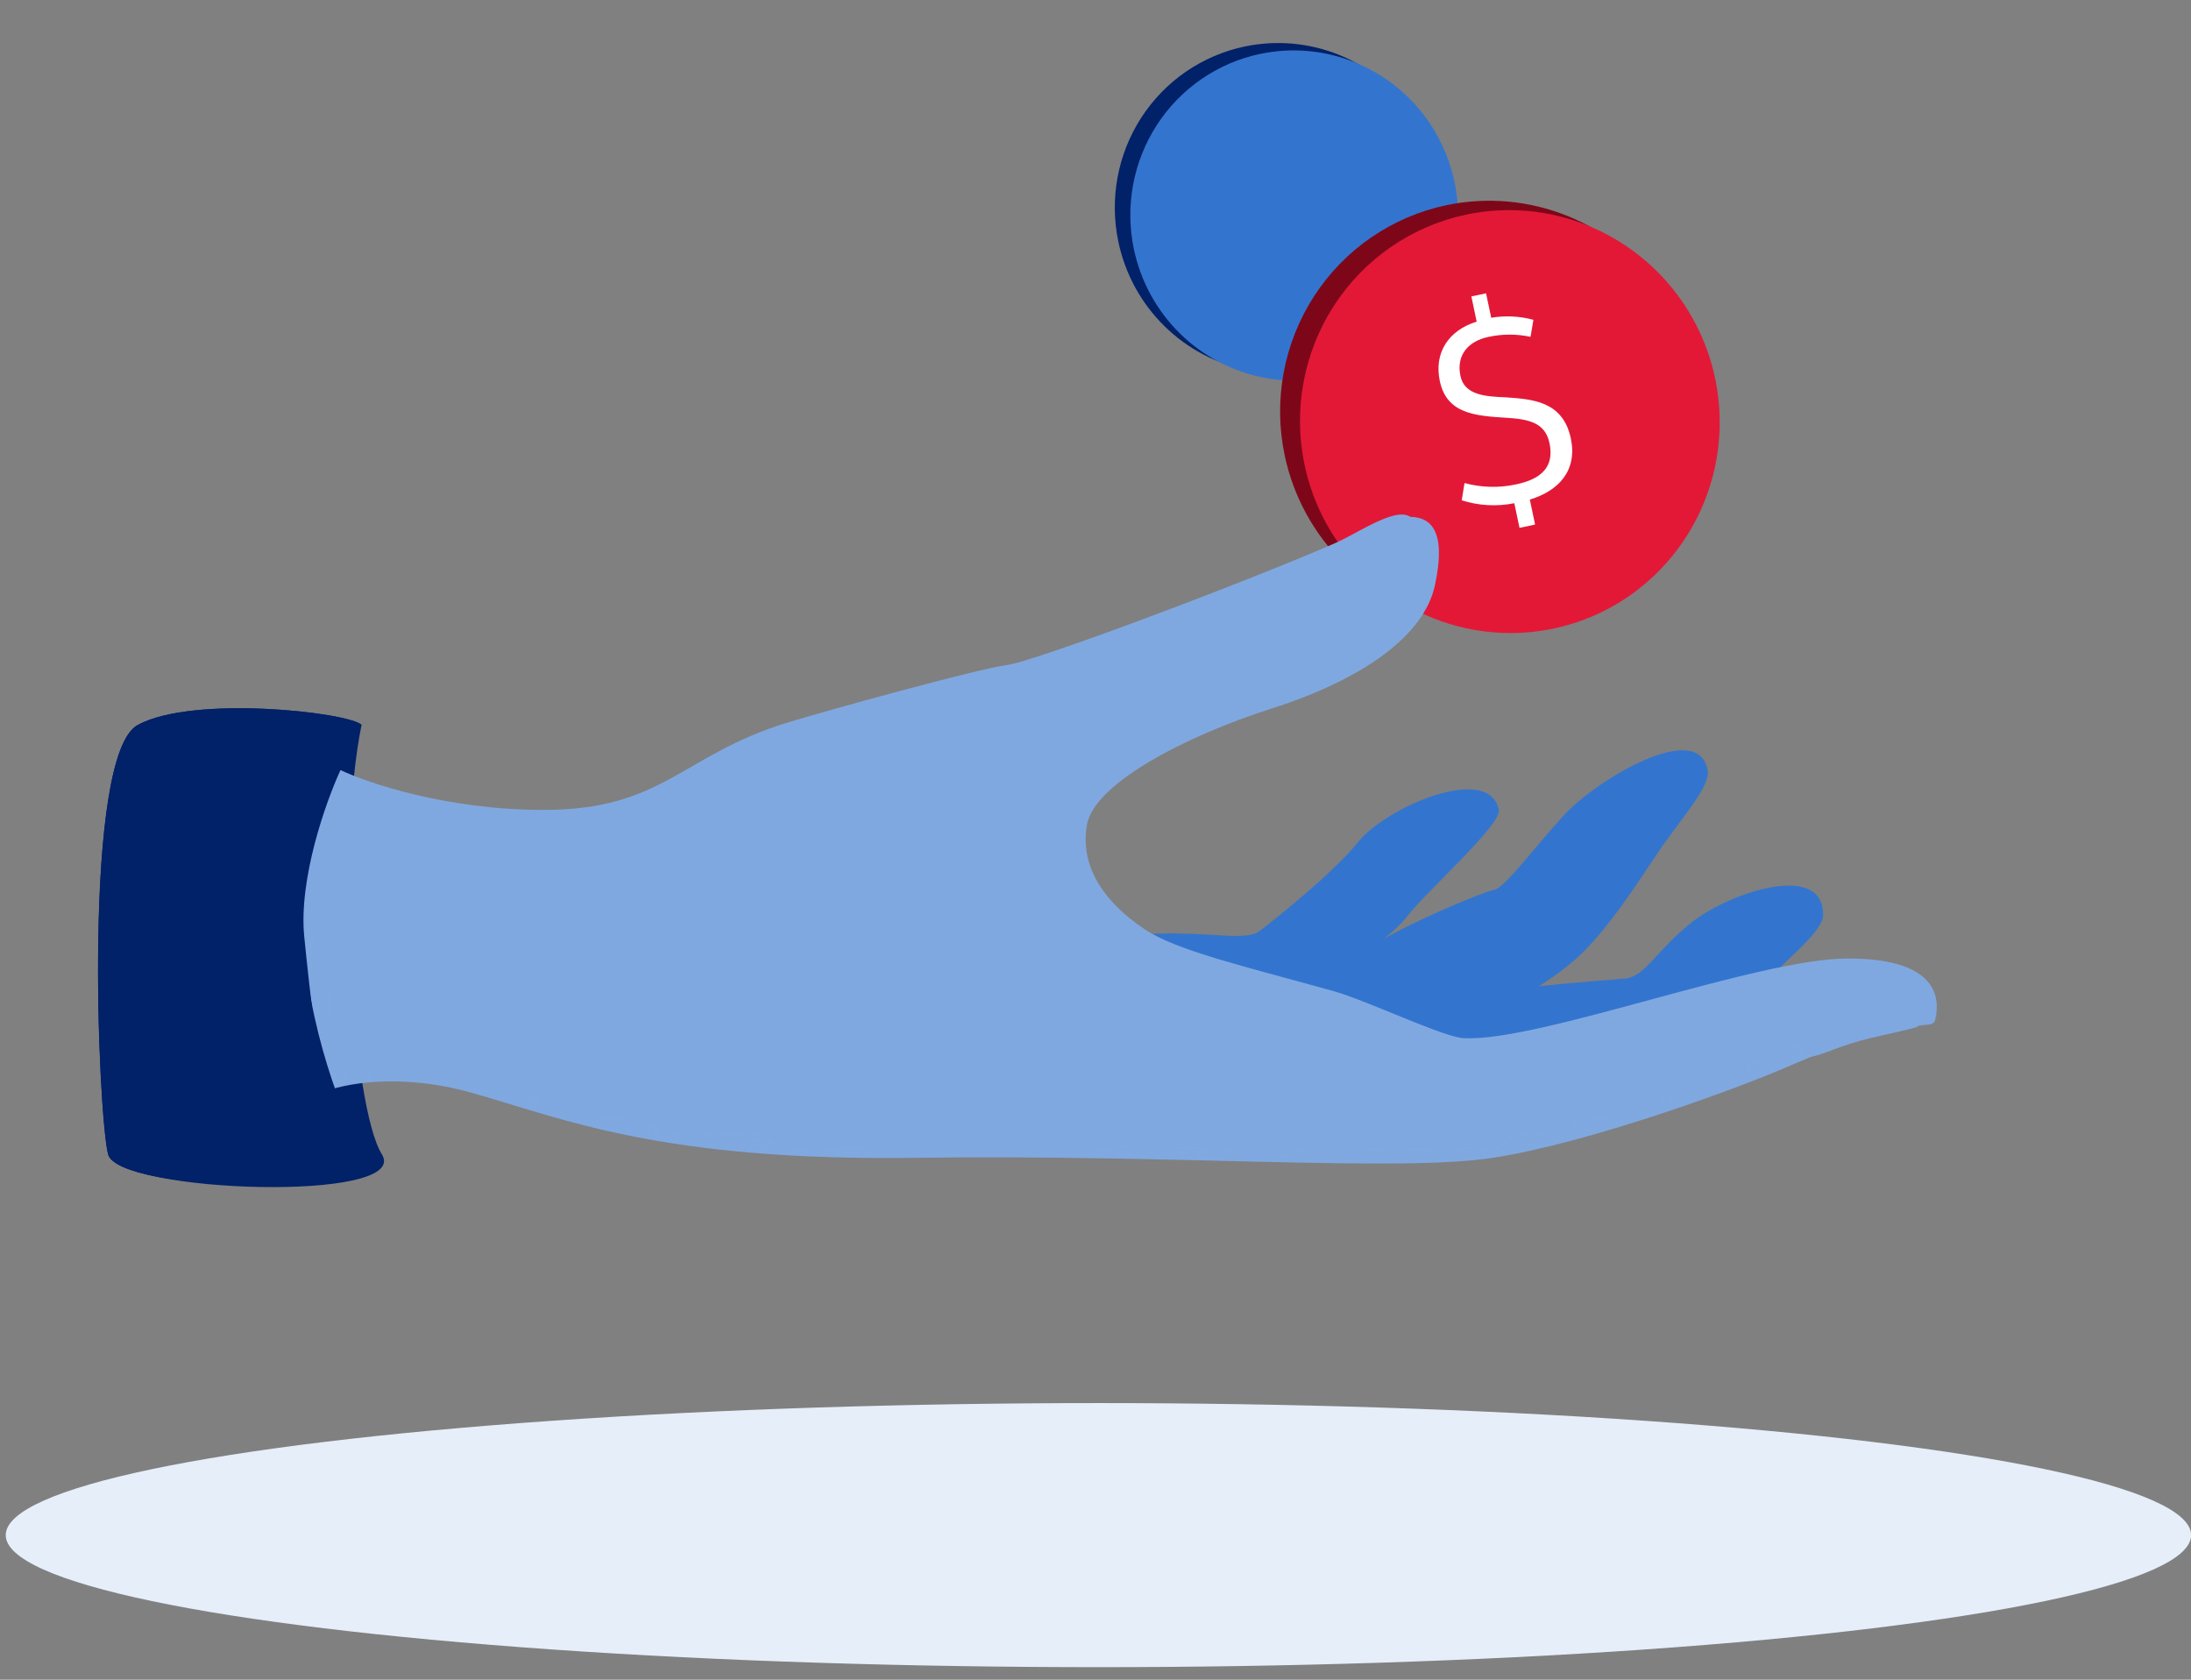
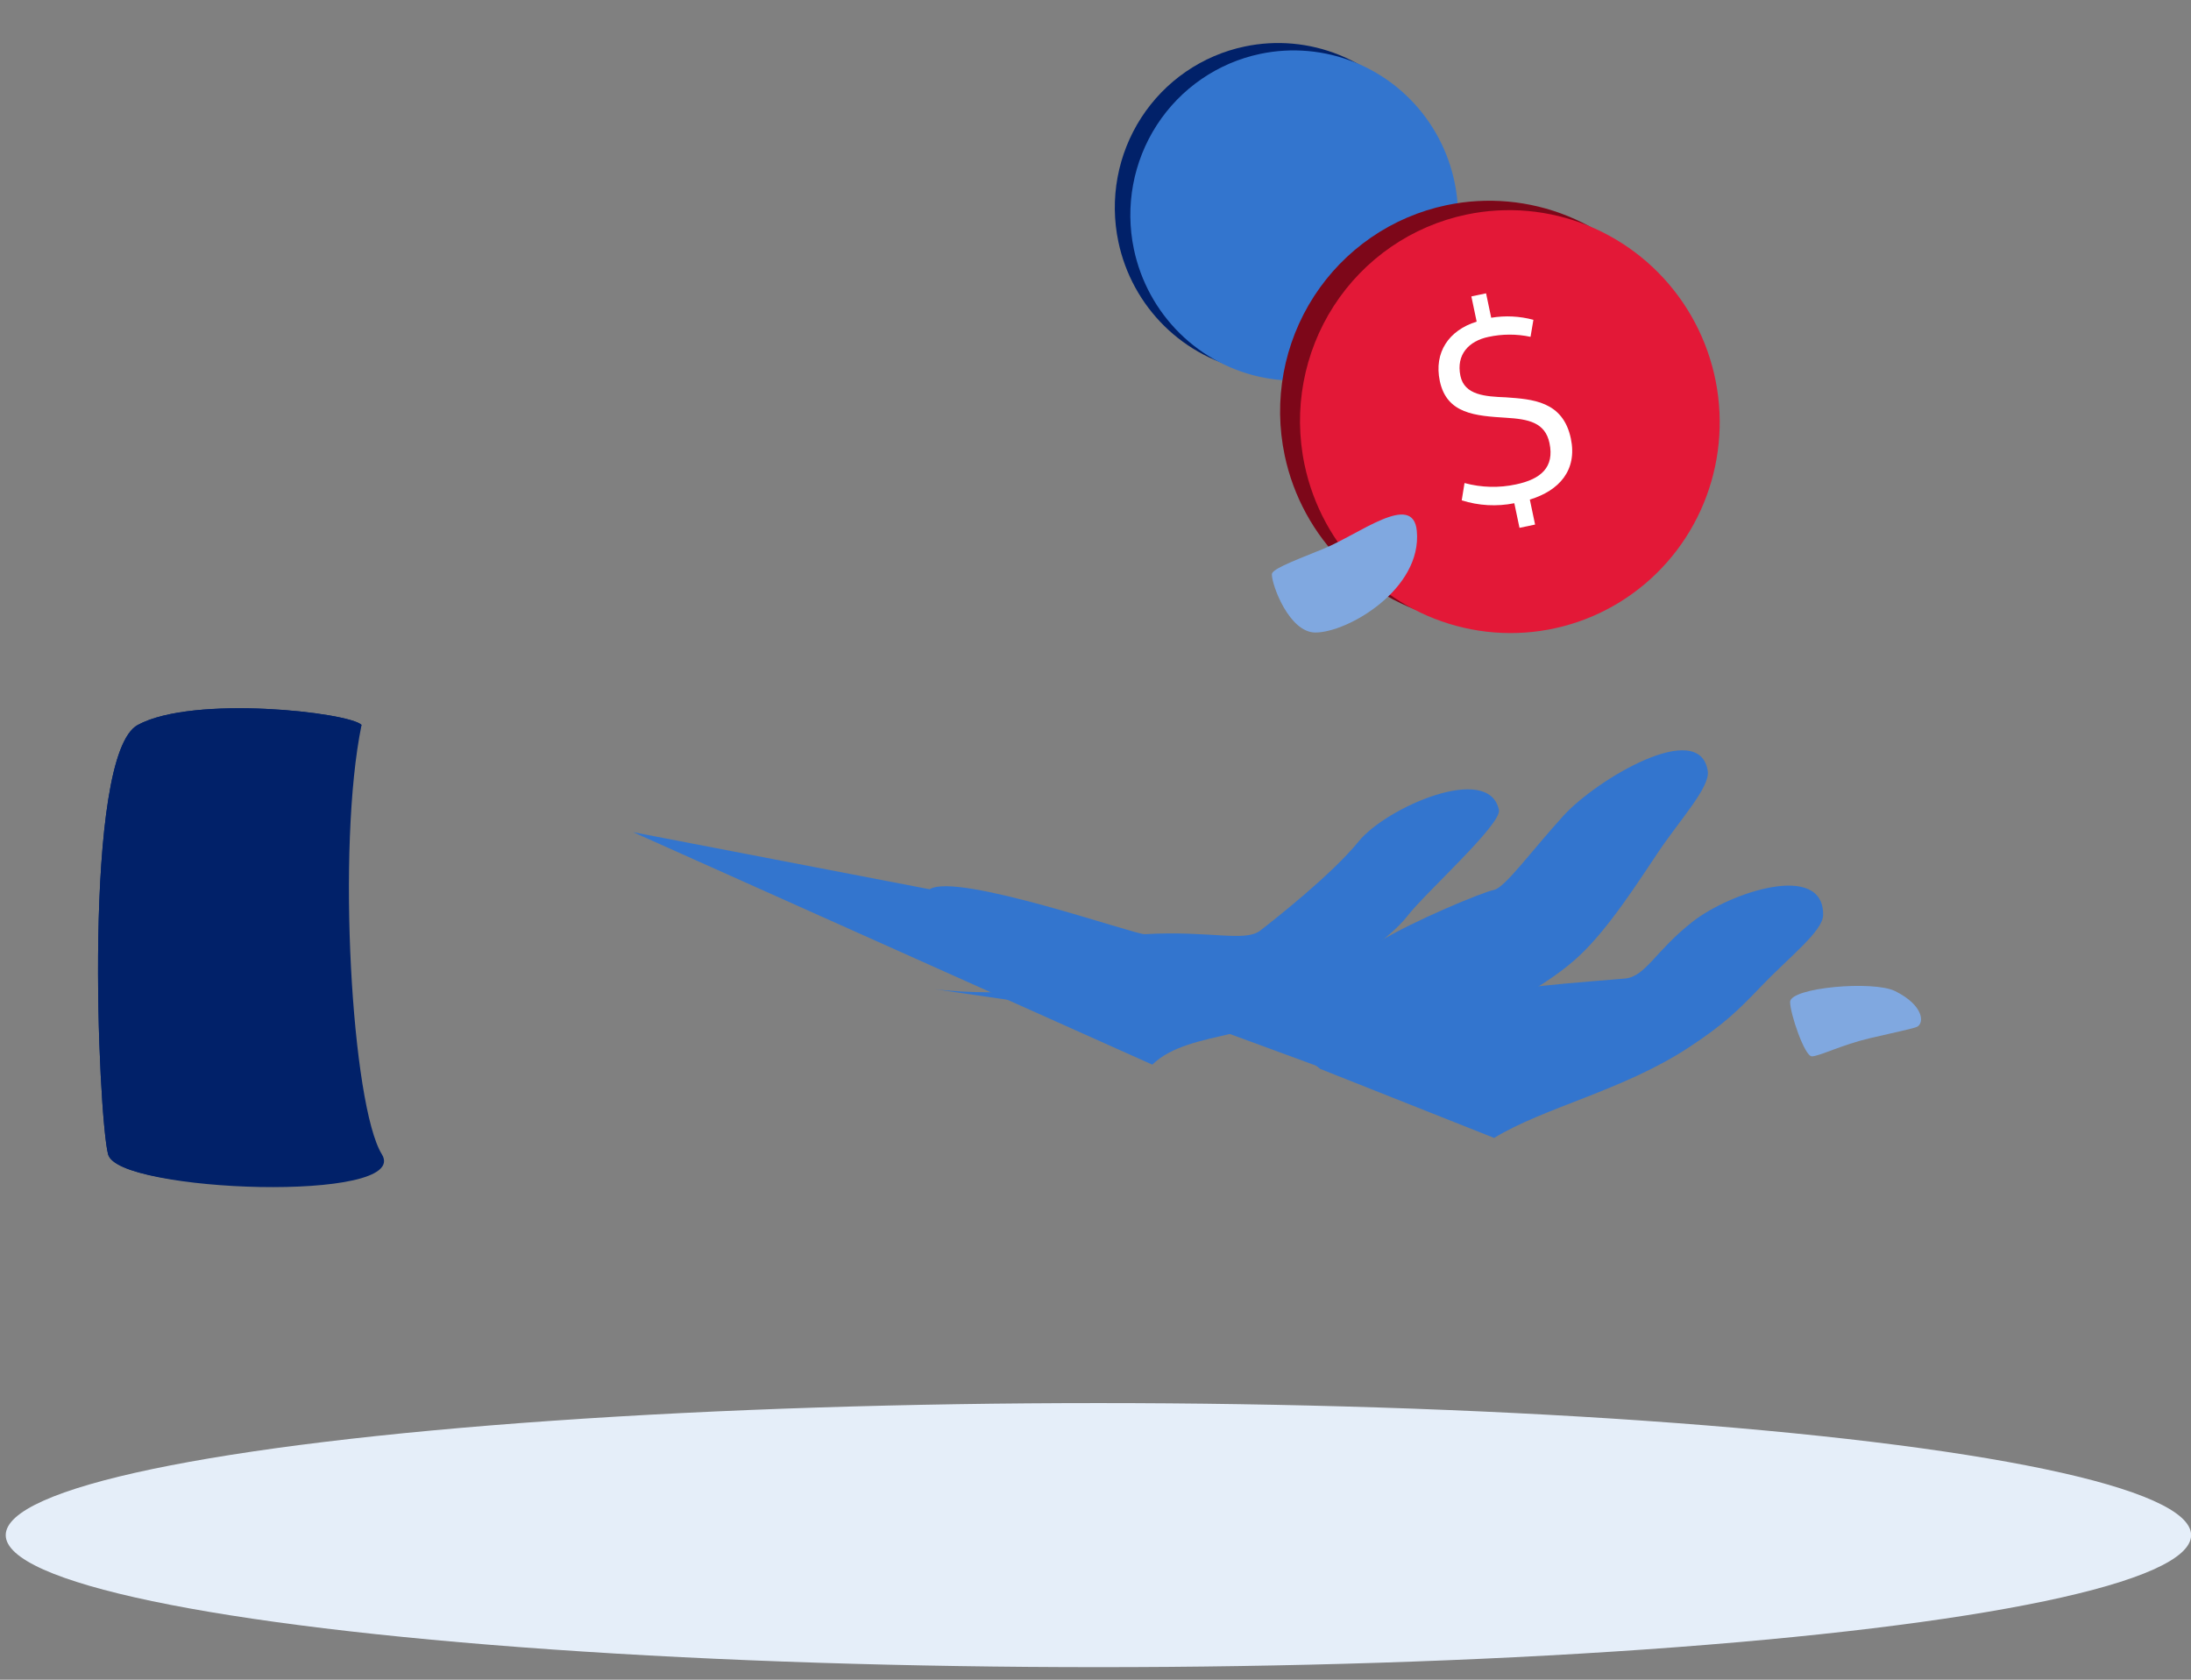
<svg xmlns="http://www.w3.org/2000/svg" width="150" height="115" viewBox="0 0 150 115" fill="none">
  <rect x="0" y="0" width="150" height="115" fill="#808080" stroke="none" />
  <ellipse cx="75.2" cy="105.101" rx="74.808" ry="9.04" fill="#E5EEF9" />
  <path d="M85.215 3.184C87.385 2.727 89.643 2.93 91.704 3.767C93.764 4.604 95.534 6.036 96.789 7.884C98.045 9.731 98.73 11.911 98.758 14.146C98.785 16.382 98.155 18.573 96.945 20.444C95.736 22.314 94.002 23.779 91.963 24.653C89.924 25.528 87.671 25.772 85.49 25.356C83.308 24.94 81.296 23.882 79.708 22.316C78.119 20.749 77.026 18.745 76.566 16.556C76.26 15.103 76.241 13.604 76.51 12.145C76.779 10.687 77.331 9.297 78.134 8.055C78.937 6.813 79.976 5.743 81.191 4.907C82.406 4.072 83.773 3.486 85.215 3.184Z" fill="#012169" />
  <path d="M86.277 3.689C88.448 3.233 90.706 3.436 92.767 4.273C94.827 5.11 96.597 6.543 97.853 8.391C99.108 10.239 99.793 12.418 99.82 14.654C99.848 16.89 99.216 19.082 98.006 20.952C96.796 22.822 95.062 24.286 93.022 25.16C90.983 26.034 88.73 26.278 86.548 25.861C84.367 25.444 82.355 24.385 80.767 22.818C79.179 21.251 78.087 19.246 77.627 17.057C77.012 14.123 77.578 11.066 79.2 8.559C80.822 6.053 83.367 4.301 86.277 3.689Z" fill="#3375CE" />
  <path d="M99.028 14.048C101.808 13.464 104.7 13.724 107.338 14.795C109.977 15.867 112.244 17.701 113.852 20.068C115.46 22.434 116.337 25.225 116.373 28.088C116.408 30.951 115.6 33.758 114.051 36.153C112.502 38.548 110.282 40.424 107.67 41.544C105.059 42.664 102.174 42.977 99.38 42.445C96.586 41.912 94.009 40.557 91.975 38.55C89.941 36.544 88.541 33.978 87.951 31.174C87.559 29.313 87.535 27.394 87.879 25.525C88.224 23.657 88.931 21.877 89.959 20.286C90.988 18.696 92.318 17.326 93.874 16.256C95.43 15.185 97.182 14.435 99.028 14.048Z" fill="#7D0719" />
  <path d="M100.389 14.692C103.169 14.108 106.062 14.368 108.701 15.44C111.339 16.512 113.606 18.347 115.214 20.713C116.822 23.08 117.699 25.872 117.734 28.735C117.769 31.599 116.961 34.405 115.411 36.8C113.861 39.196 111.64 41.071 109.028 42.191C106.415 43.31 103.53 43.622 100.736 43.088C97.942 42.554 95.366 41.198 93.332 39.191C91.299 37.184 89.899 34.616 89.311 31.812C88.523 28.054 89.248 24.14 91.325 20.929C93.402 17.719 96.663 15.476 100.389 14.692Z" fill="#E31837" />
  <path d="M103.673 34.453C102.476 34.693 101.238 34.625 100.072 34.256L100.264 33.071C101.415 33.384 102.624 33.416 103.788 33.164C105.499 32.804 106.428 31.987 106.081 30.336C105.784 28.921 104.636 28.696 103.13 28.603C101 28.471 99.045 28.338 98.571 26.084C98.16 24.128 99.187 22.612 101.095 22.02L100.732 20.294L101.739 20.082L102.091 21.754C103.052 21.594 104.037 21.642 104.98 21.896L104.783 23.061C103.831 22.858 102.847 22.86 101.897 23.067C100.554 23.349 99.678 24.282 99.984 25.737C100.262 27.057 101.682 27.147 103.096 27.203C104.896 27.334 107.002 27.45 107.543 30.021C107.999 32.194 106.738 33.597 104.735 34.202L105.095 35.914L104.028 36.138L103.673 34.453Z" fill="white" />
  <path d="M26.144 79.03C24.078 75.693 23.032 57.975 24.753 49.633C23.892 48.772 13.248 47.567 9.434 49.633C5.621 51.699 6.72 76.402 7.4 79.03C8.079 81.658 28.209 82.367 26.144 79.03Z" fill="#012169" />
  <path d="M93.028 57.594C94.91 55.282 101.93 52.199 102.618 55.449C102.825 56.426 97.577 61.122 96.359 62.709C95.141 64.295 92.207 66.049 90.455 67.876C87.105 71.367 81.472 70.366 78.891 72.89L43.346 56.974L63.647 60.883C65.495 59.693 77.702 63.998 78.372 63.959C82.837 63.7 85.233 64.524 86.284 63.707C87.335 62.889 91.175 59.872 93.028 57.594Z" fill="#3375CE" />
  <path d="M116.917 52.789C116.362 49.146 109.288 53.38 107.058 55.825C104.86 58.234 103.024 60.788 102.275 60.928C101.526 61.067 96.779 63.039 94.478 64.442C93.854 64.822 73.13 68.918 63.966 67.718L63.454 67.643C63.62 67.67 63.791 67.695 63.966 67.718L83.637 70.585L93.457 74.192C96.476 71.556 104.172 69.118 108.103 65.457C110.16 63.542 112.238 60.249 113.555 58.297C115.05 56.08 117.083 53.885 116.917 52.789Z" fill="#3375CE" />
  <path d="M115.881 63.102C118.489 61.065 124.878 58.969 124.815 62.654C124.796 63.762 122.424 65.585 120.579 67.521C118.954 69.226 117.966 70.166 115.618 71.71C111.129 74.662 105.709 75.814 102.292 77.908L90.387 73.183L81.312 65.912C89.697 66.953 95.711 69.494 97.415 68.88C100.658 67.712 109.846 67.135 111.259 66.994C112.672 66.853 113.312 65.11 115.881 63.102Z" fill="#3375CE" />
-   <path d="M20.83 64.134C20.433 60.164 22.318 54.872 23.311 52.721C25.213 53.631 30.655 55.451 37.205 55.451C45.392 55.451 46.633 51.729 53.828 49.496C56.267 48.739 66.977 45.775 68.962 45.526C70.947 45.278 88.066 38.828 93.276 36.347C98.486 33.866 98.981 36.594 98.238 40.068C97.494 43.541 93.276 46.519 87.073 48.504C80.889 50.483 74.916 53.714 74.42 56.443C73.924 59.172 75.412 61.653 78.39 63.638C80.561 65.085 85.181 66.153 91.291 67.855C93.558 68.487 98.812 71.014 100.222 71.081C105.432 71.329 120.299 65.623 126.521 65.623C133.22 65.623 132.723 68.848 132.475 69.841C132.348 70.348 131.589 70.01 129.444 70.491C127.397 70.95 124.234 72.228 122.303 73.066C118.741 74.612 108.658 78.276 102.207 79.268C95.757 80.261 80.374 79.02 62.759 79.268C45.144 79.516 38.445 76.539 32.242 74.802C27.28 73.413 23.393 74.224 22.07 74.802C21.822 72.9 21.227 68.104 20.83 64.134Z" fill="#80A8E0" />
  <mask id="mask0_3777_70275" style="mask-type:alpha" maskUnits="userSpaceOnUse" x="20" y="35" width="113" height="45">
-     <path d="M20.83 64.132C20.433 60.163 22.318 54.87 23.311 52.72C25.213 53.629 30.655 55.449 37.205 55.449C45.392 55.449 46.633 51.727 53.828 49.494C56.267 48.737 66.977 45.773 68.962 45.525C70.947 45.276 88.066 38.826 93.276 36.345C98.486 33.864 98.981 36.592 98.238 40.066C97.494 43.539 93.276 46.517 87.073 48.502C80.889 50.481 74.916 53.712 74.42 56.441C73.924 59.17 75.412 61.651 78.39 63.636C80.561 65.084 85.181 66.15 91.291 67.853C93.558 68.485 98.812 71.012 100.222 71.079C105.432 71.327 120.299 65.621 126.521 65.621C133.22 65.621 132.723 68.846 132.475 69.838C132.348 70.346 131.589 70.008 129.444 70.489C127.397 70.948 124.234 72.226 122.303 73.064C118.741 74.61 108.658 78.274 102.207 79.266C95.757 80.259 80.374 79.018 62.759 79.266C45.144 79.514 38.445 76.537 32.242 74.8C27.28 73.411 23.393 74.222 22.07 74.8C21.822 72.898 21.227 68.102 20.83 64.132Z" fill="#80A8E0" />
-   </mask>
+     </mask>
  <g mask="url(#mask0_3777_70275)">
    <g style="mix-blend-mode:multiply" opacity="0.2">
-       <path d="M22.07 74.801C21.822 72.899 21.226 68.103 20.829 64.133C20.829 64.133 31.692 58.983 49.308 66.024C66.923 73.065 82.8 74.212 89.994 74.801C97.189 75.391 103.395 76.6 108.108 75.701C112.82 74.801 119.518 71.886 125.969 70.491C132.516 69.074 132.849 68.855 132.601 69.847C132.538 70.1 132.217 70.255 131.697 70.299C131.132 70.347 130.181 70.28 128.533 70.751C126.542 71.199 124.232 72.227 122.302 73.065C118.74 74.61 108.657 78.275 102.207 79.267C95.756 80.26 80.373 79.019 62.758 79.267C45.143 79.515 38.444 76.538 32.242 74.801C27.28 73.412 23.393 74.222 22.07 74.801Z" fill="#80A8E0" />
-     </g>
+       </g>
  </g>
  <path d="M129.746 67.856C131.729 68.846 131.741 70.052 131.245 70.3C131.02 70.412 129.578 70.714 128.011 71.081C126.111 71.526 124.538 72.322 124.042 72.322C123.547 72.322 122.554 69.394 122.554 68.6C122.554 67.608 128.258 67.113 129.746 67.856Z" fill="#80A8E0" />
  <path d="M90.053 43.305C88.266 43.305 87.074 40.069 87.074 39.326C87.074 39.007 88.068 38.588 90.549 37.597C93.03 36.605 96.742 33.618 96.998 36.349C97.371 40.319 92.286 43.305 90.053 43.305Z" fill="#80A8E0" />
  <path d="M7.4 79.026C8.079 81.654 26.819 81.995 24.753 78.658C23.604 76.802 20.949 70.184 20.732 63.516C20.559 58.199 22.766 53.12 24.753 49.629C23.892 48.768 13.248 47.563 9.434 49.629C5.621 51.695 6.72 76.398 7.4 79.026Z" fill="#012169" />
</svg>